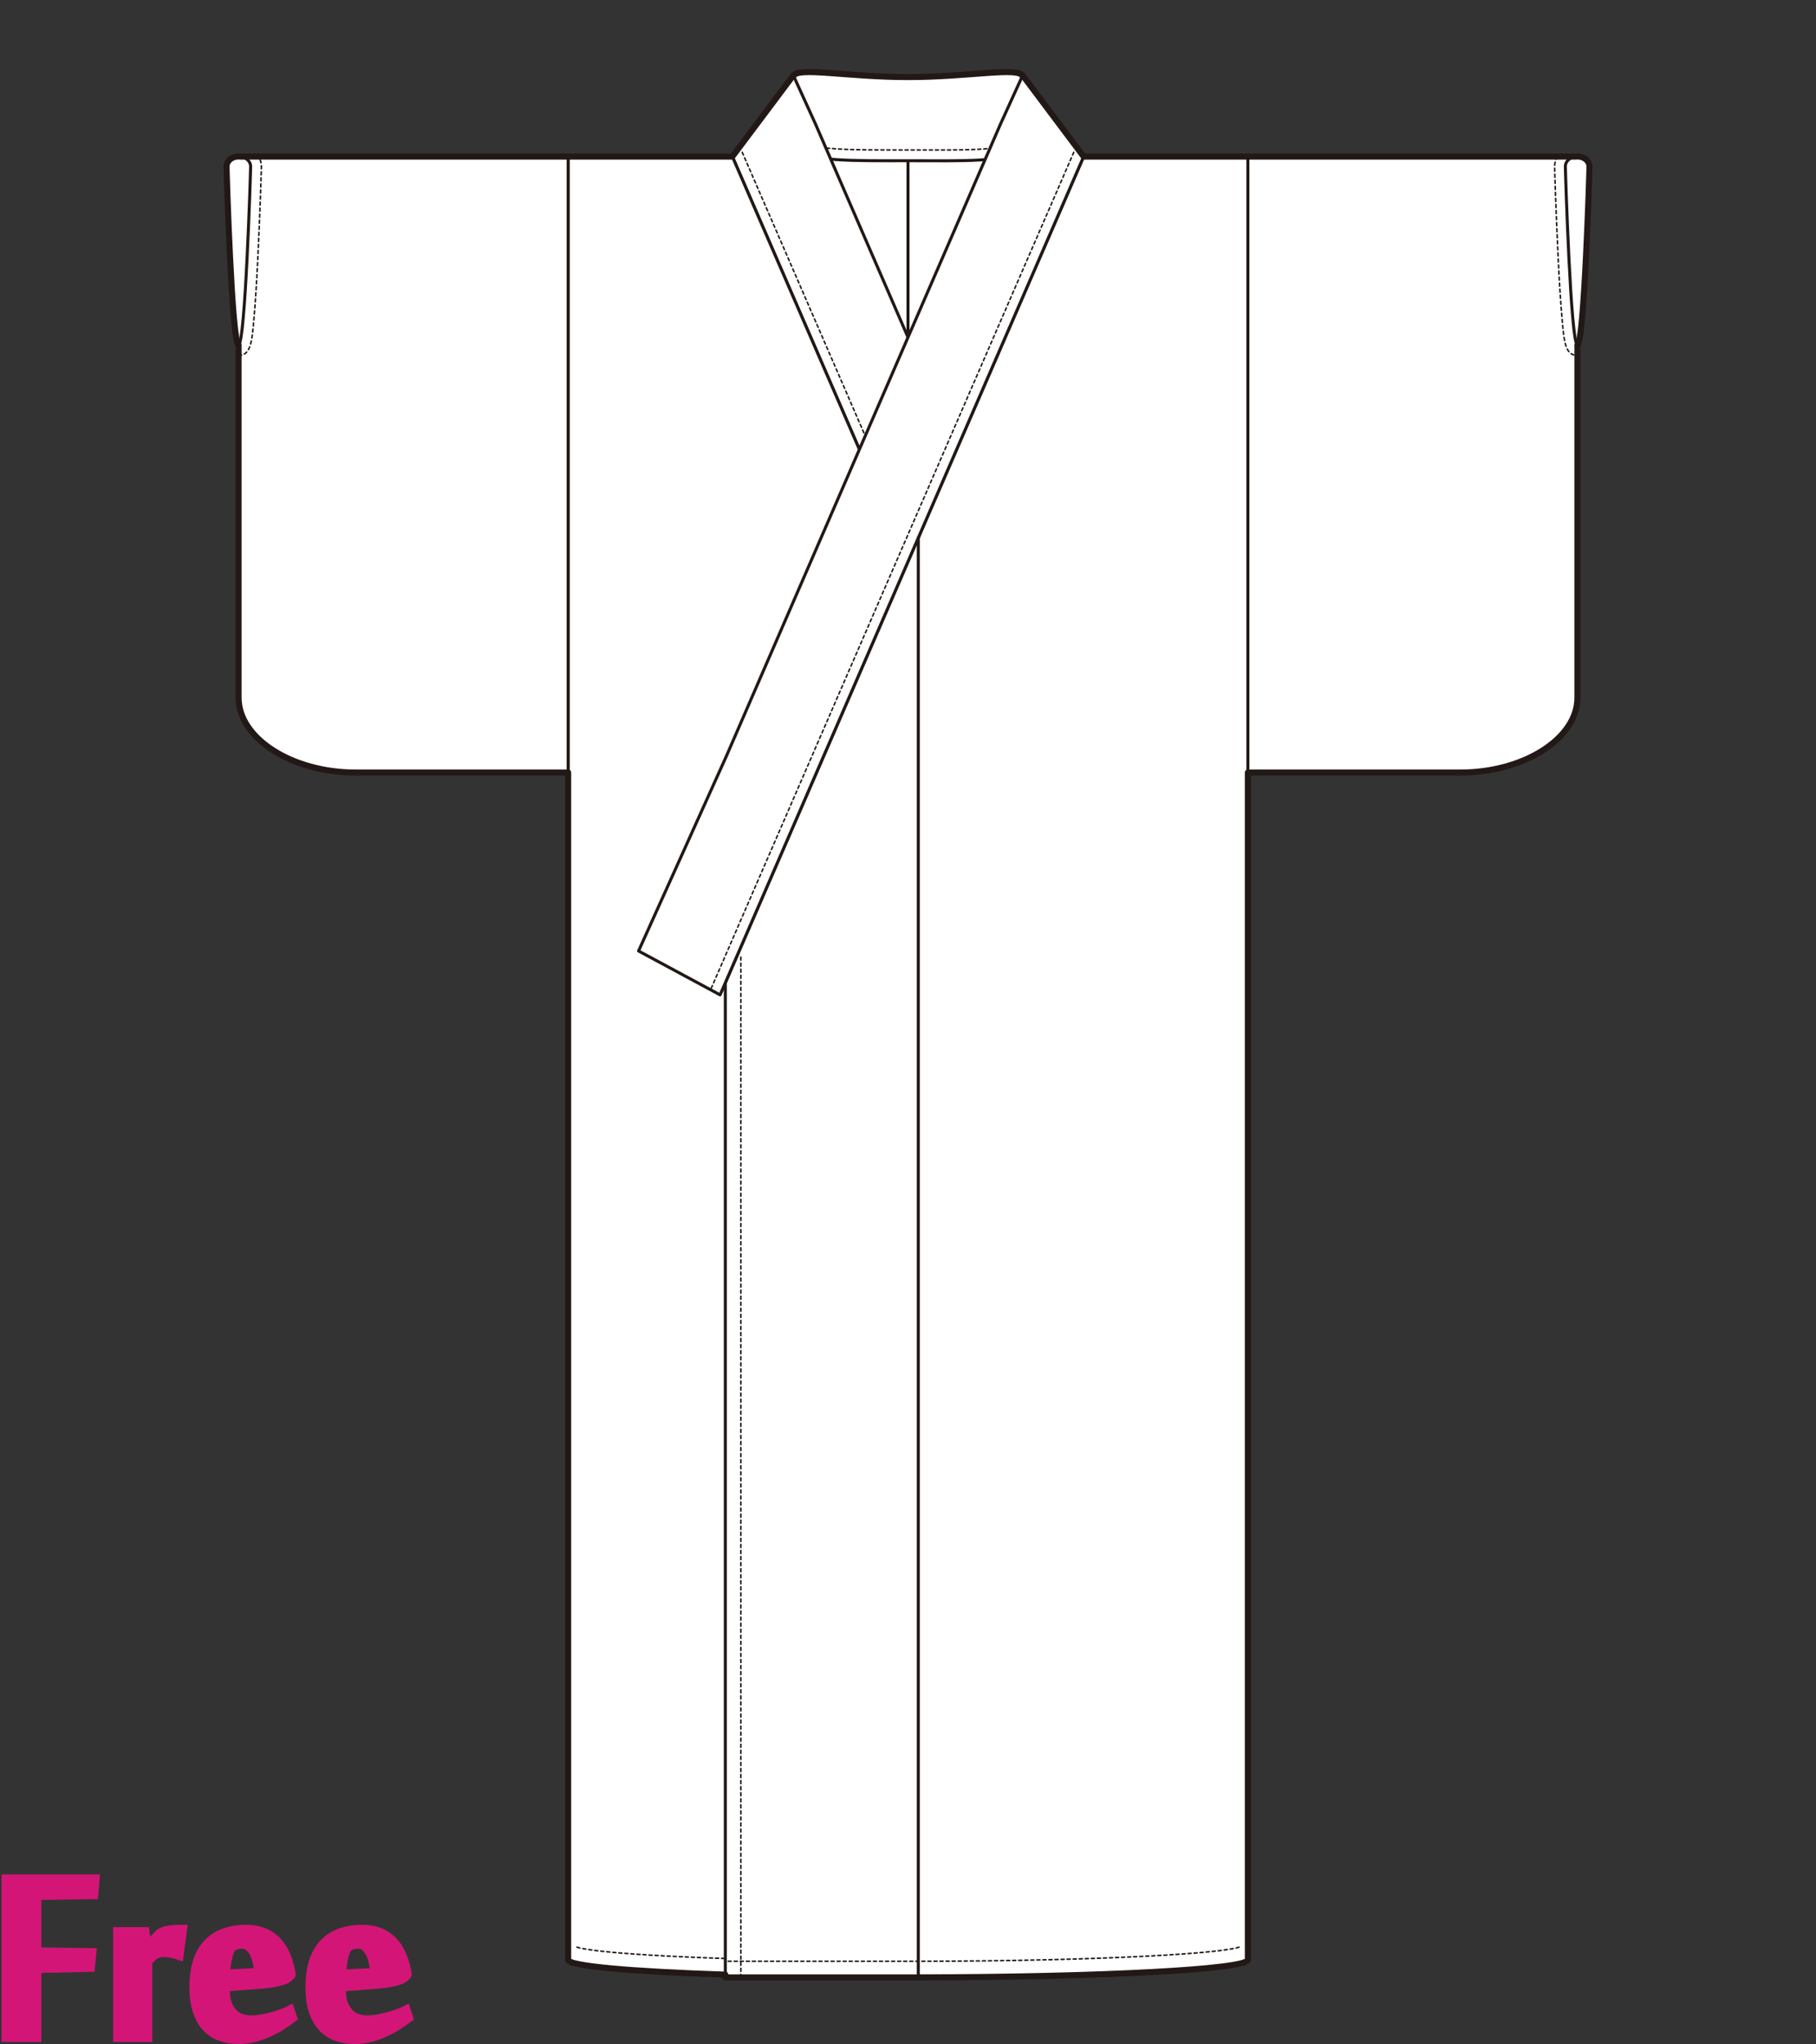
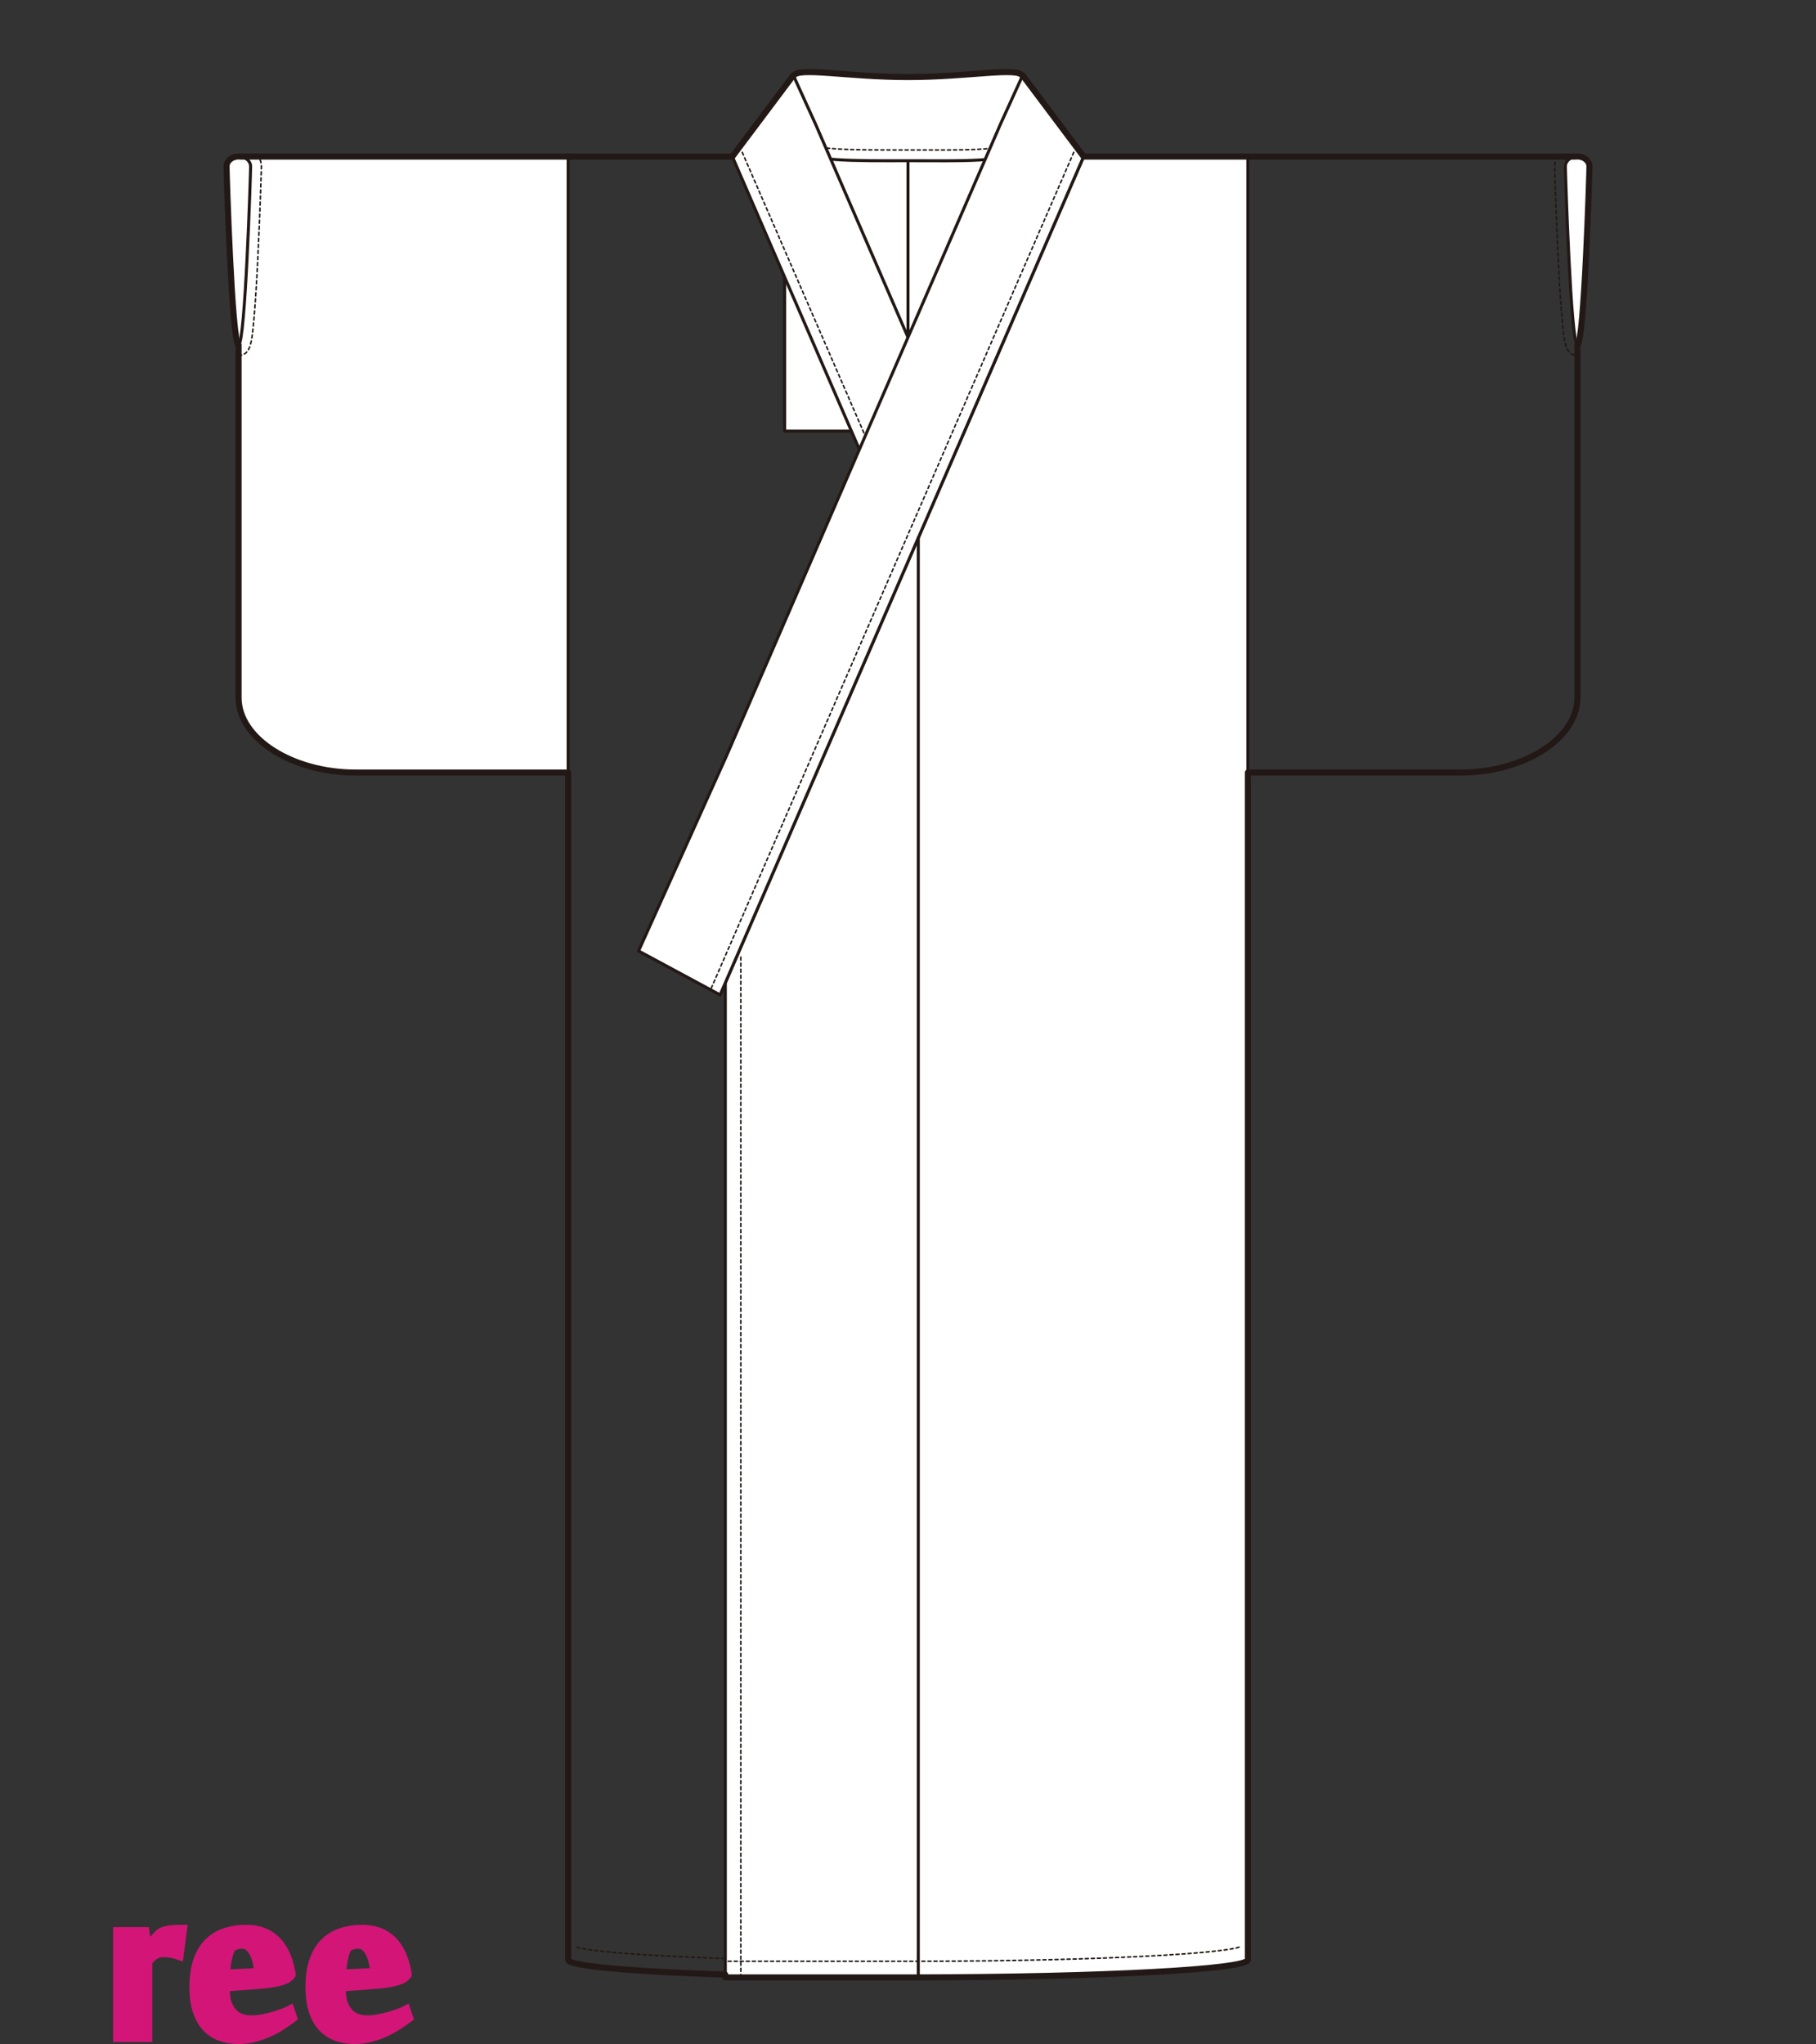
<svg xmlns="http://www.w3.org/2000/svg" version="1.1" id="レイヤー_1" width="600" height="675.129" viewBox="0 0 600 675.129" overflow="visible" enable-background="new 0 0 600 675.129" xml:space="preserve">
  <rect x="0" y="0" width="600" height="675.129" fill="#333333" stroke="none" />
  <rect fill="none" width="600" height="675" />
  <rect x="259.25" y="44.97" fill="#FFFFFF" stroke="#221815" stroke-linecap="round" stroke-linejoin="round" width="83.882" height="97.432" />
  <path fill="#FFFFFF" stroke="#221815" stroke-linecap="round" stroke-linejoin="round" d="M262.114,25.484  c0-3.753,16.963-0.03,37.887-0.03c20.923,0,37.886-3.723,37.886,0.03v23.838c-5.172,4.368-20.069,3.766-37.639,3.766  c-18.169,0-33.48,0.382-38.134-4.218V25.484z" />
  <path fill="none" stroke="#221815" stroke-width="0.5" stroke-linecap="round" stroke-linejoin="round" stroke-dasharray="1" d="  M335.596,46.612c-3.932,3.321-17.338,2.927-35.348,2.927c-18.581,0-32.23,0.176-35.638-3.193" />
  <polygon fill="#FFFFFF" stroke="#221815" stroke-linecap="round" stroke-linejoin="round" points="262.114,24.884 269.522,41.16   296.259,102.795 308.673,131.408 360.021,249.78 389.021,314.105 362.088,328.603 361.342,326.883 297.579,179.901 296.597,177.639   241.972,51.715 " />
  <line fill="none" stroke="#221815" stroke-width="0.5" stroke-linecap="round" stroke-linejoin="round" stroke-dasharray="1" x1="245.229" y1="50.302" x2="365.344" y2="327.189" />
-   <path fill="#FFFFFF" stroke="#221815" stroke-linecap="round" stroke-linejoin="round" d="M187.714,647.304  c0,3.155,48.442,5.725,108.883,5.818V177.638L241.972,51.715h-54.258V647.304z" />
  <linearGradient id="XMLID_2_" gradientUnits="userSpaceOnUse" x1="300" y1="103.175" x2="300" y2="103.175">
    <stop offset="0" style="stop-color:#FFFFFF" />
    <stop offset="0.19" style="stop-color:#FFFDFC" />
    <stop offset="0.345" style="stop-color:#FEF7F2" />
    <stop offset="0.489" style="stop-color:#FDEDE0" />
    <stop offset="0.626" style="stop-color:#FBDFC8" />
    <stop offset="0.757" style="stop-color:#F9CDA9" />
    <stop offset="0.883" style="stop-color:#F6B783" />
    <stop offset="1" style="stop-color:#F39E59" />
  </linearGradient>
  <line fill="url(#XMLID_2_)" stroke="#221815" stroke-linecap="round" stroke-linejoin="round" x1="300" y1="53.741" x2="300" y2="152.609" />
  <path fill="#FFFFFF" stroke="#221815" stroke-linecap="round" stroke-linejoin="round" d="M78.827,230.436  c0,13.488,17.693,24.736,38.7,24.736h70.185V51.715H78.827V230.436z" />
  <path fill="none" stroke="#221815" stroke-width="0.5" stroke-linecap="round" stroke-linejoin="round" stroke-dasharray="1" d="  M78.827,117.391c4.006,0,4.39-4.325,5.084-12.175c0.428-4.833,0.857-11.541,1.274-19.938c0.726-14.616,1.169-29.382,1.169-30.289  c0-1.186-0.332-2.301-0.913-3.274" />
  <path fill="#FFFFFF" stroke="#221815" stroke-linecap="round" stroke-linejoin="round" d="M82.804,54.989  c0,1.83-1.779,58.852-3.978,58.852c-2.197,0-3.977-57.022-3.977-58.852s1.78-3.314,3.977-3.314  C81.025,51.675,82.804,53.159,82.804,54.989z" />
-   <path fill="#FFFFFF" stroke="#221815" stroke-linecap="round" stroke-linejoin="round" d="M521.172,230.436  c0,13.488-17.693,24.736-38.7,24.736h-70.185V51.715h108.885V230.436z" />
  <path fill="none" stroke="#221815" stroke-width="0.5" stroke-linecap="round" stroke-linejoin="round" stroke-dasharray="1" d="  M514.557,51.715c-0.582,0.973-0.913,2.088-0.913,3.274c0,0.906,0.442,15.672,1.169,30.289c0.417,8.397,0.846,15.106,1.274,19.938  c0.694,7.85,1.078,12.175,5.085,12.175" />
  <path fill="#FFFFFF" stroke="#221815" stroke-linecap="round" stroke-linejoin="round" d="M517.193,54.989  c0,1.83,1.779,58.852,3.979,58.852c2.196,0,3.977-57.022,3.977-58.852s-1.78-3.314-3.977-3.314  C518.973,51.675,517.193,53.159,517.193,54.989z" />
  <path fill="none" stroke="#221815" stroke-width="0.5" stroke-linecap="round" stroke-linejoin="round" stroke-dasharray="1" d="  M190.626,643.115c4.436,1.83,41.187,4.583,105.971,4.683h63.763" />
  <path fill="#FFFFFF" stroke="#221815" stroke-linecap="round" stroke-linejoin="round" d="M358.029,51.715l-54.626,125.923v0.001  L239.642,324.62v328.502h63.762c60.44-0.094,108.884-2.663,108.884-5.818V51.715H358.029z" />
  <path fill="none" stroke="#221815" stroke-width="0.5" stroke-linecap="round" stroke-linejoin="round" stroke-dasharray="1" d="  M409.374,643.115c-4.436,1.83-41.187,4.583-105.971,4.683h-63.762" />
  <polygon fill="#FFFFFF" stroke="#221815" stroke-linecap="round" stroke-linejoin="round" points="337.887,24.884 330.478,41.16   303.741,102.795 291.328,131.408 239.979,249.78 210.979,314.105 237.913,328.603 238.659,326.883 302.422,179.901 303.403,177.639   358.029,51.715 " />
  <line fill="none" stroke="#221815" stroke-width="0.5" stroke-linecap="round" stroke-linejoin="round" stroke-dasharray="1" x1="354.771" y1="50.302" x2="234.657" y2="327.189" />
  <line fill="none" stroke="#221815" stroke-linecap="round" stroke-linejoin="round" x1="303.403" y1="653.123" x2="303.403" y2="177.639" />
  <line fill="none" stroke="#221815" stroke-width="0.5" stroke-linecap="round" stroke-linejoin="round" stroke-dasharray="1" x1="244.765" y1="653.123" x2="244.765" y2="315.403" />
  <path fill="none" stroke="#221815" stroke-width="2" stroke-linecap="round" stroke-linejoin="round" d="M521.172,51.675  c-0.166,0-0.322,0.024-0.48,0.04H358.029l-20.143-26.831l-0.088,0.193c-1.269-3.053-17.701,0.377-37.798,0.377  c-20.096,0-36.53-3.43-37.799-0.377l-0.088-0.193l-20.142,26.831h-43.41h-10.849H79.307c-0.158-0.016-0.315-0.04-0.48-0.04  c-2.197,0-3.977,1.484-3.977,3.314s1.78,58.852,3.977,58.852v116.595c0,13.488,17.693,24.736,38.7,24.736h70.188v392.132  c0,2.063,20.706,3.875,51.928,4.908v0.91h63.762c60.44-0.094,108.884-2.663,108.884-5.818V255.172h70.185  c21.007,0,38.7-11.248,38.7-24.736V113.841c2.196,0,3.977-57.022,3.977-58.852S523.368,51.675,521.172,51.675z" />
  <g>
-     <path fill="#D31577" stroke="#D31577" stroke-width="3" d="M12.159,672.959H2V620.6h29.416l-0.455,5.189l-18.802,0.281v18.643   l18.177,0.23l-0.453,4.842l-17.724,0.398V672.959z" />
    <path fill="#D31577" stroke="#D31577" stroke-width="3" d="M59.162,645.845c-0.764-0.265-1.584-0.48-2.46-0.651   c-0.877-0.17-1.716-0.256-2.517-0.256c-0.572,0-1.089,0.049-1.546,0.145c-0.457,0.092-0.886,0.256-1.287,0.482   c-0.402,0.227-0.801,0.528-1.202,0.905c-0.401,0.384-0.848,0.837-1.343,1.366v25.123H38.87v-34.943h9.017l0.862,5.568h0.058   c0.263-0.418,0.584-0.9,0.963-1.45c0.377-0.548,0.783-1.097,1.217-1.647c0.435-0.547,0.888-1.049,1.359-1.504   c0.471-0.453,0.954-0.775,1.446-0.967c0.867-0.32,1.849-0.531,2.945-0.632c1.096-0.099,2.285-0.149,3.569-0.149L59.162,645.845z" />
    <path fill="#D31577" stroke="#D31577" stroke-width="3" d="M81.334,637.235c1.667,0,3.285,0.235,4.857,0.709   c1.57,0.473,3.02,1.266,4.345,2.378c1.326,1.116,2.47,2.605,3.437,4.478c0.965,1.871,1.694,4.203,2.188,6.998v0.453   c-0.303,0.416-0.712,0.795-1.223,1.134c-0.511,0.341-1.183,0.636-2.017,0.878c-0.834,0.247-1.856,0.475-3.067,0.682   c-1.212,0.209-2.67,0.369-4.373,0.482l-11.02,0.85v1.475c0,2.718,0.719,4.965,2.158,6.741c1.439,1.774,3.597,2.663,6.475,2.663   c1.174,0,2.406-0.122,3.693-0.367c1.287-0.246,2.508-0.539,3.663-0.882c1.155-0.339,2.213-0.69,3.18-1.05   c0.966-0.359,1.695-0.672,2.188-0.938l0.853,2.557c-1.06,0.799-2.253,1.629-3.579,2.486c-1.326,0.859-2.746,1.632-4.26,2.32   c-1.515,0.686-3.114,1.25-4.799,1.688c-1.685,0.44-3.419,0.659-5.198,0.659c-2.083,0-4.028-0.311-5.832-0.938   c-1.803-0.623-3.363-1.615-4.675-2.98c-1.312-1.361-2.348-3.141-3.108-5.336c-0.76-2.193-1.141-4.863-1.141-8.006   c0-3.521,0.436-6.5,1.312-8.942c0.874-2.442,2.091-4.409,3.651-5.905c1.56-1.494,3.391-2.582,5.499-3.266   C76.645,637.577,78.91,637.235,81.334,637.235z M76.617,643.168c-0.265,0.229-0.521,0.653-0.768,1.278   c-0.246,0.625-0.464,1.364-0.652,2.216c-0.19,0.851-0.342,1.742-0.455,2.67c-0.114,0.927-0.17,1.825-0.17,2.697l10.964-0.514   c-0.115-1.02-0.286-2.08-0.513-3.18c-0.227-1.098-0.558-2.1-0.994-3.01c-0.437-0.908-0.976-1.664-1.619-2.272   c-0.644-0.605-1.42-0.907-2.327-0.907c-0.646,0-1.25,0.073-1.819,0.227C77.695,642.524,77.147,642.79,76.617,643.168z" />
    <path fill="#D31577" stroke="#D31577" stroke-width="3" d="M119.678,637.235c1.666,0,3.285,0.235,4.857,0.709   c1.57,0.473,3.019,1.266,4.345,2.378c1.326,1.116,2.47,2.605,3.437,4.478c0.964,1.871,1.694,4.203,2.187,6.998v0.453   c-0.304,0.416-0.712,0.795-1.223,1.134c-0.511,0.341-1.183,0.636-2.017,0.878c-0.833,0.247-1.855,0.475-3.066,0.682   c-1.212,0.209-2.671,0.369-4.374,0.482l-11.02,0.85v1.475c0,2.718,0.719,4.965,2.158,6.741c1.438,1.774,3.597,2.663,6.475,2.663   c1.174,0,2.406-0.122,3.693-0.367c1.288-0.246,2.509-0.539,3.663-0.882c1.155-0.339,2.214-0.69,3.181-1.05   c0.966-0.359,1.696-0.672,2.187-0.938l0.853,2.557c-1.061,0.799-2.254,1.629-3.579,2.486c-1.327,0.859-2.747,1.632-4.26,2.32   c-1.515,0.686-3.114,1.25-4.799,1.688c-1.685,0.44-3.419,0.659-5.199,0.659c-2.083,0-4.027-0.311-5.832-0.938   c-1.804-0.623-3.363-1.615-4.675-2.98c-1.312-1.361-2.348-3.141-3.109-5.336c-0.76-2.193-1.141-4.863-1.141-8.006   c0-3.521,0.436-6.5,1.312-8.942c0.874-2.442,2.092-4.409,3.651-5.905c1.56-1.494,3.391-2.582,5.499-3.266   C114.989,637.577,117.253,637.235,119.678,637.235z M114.961,643.168c-0.265,0.229-0.521,0.653-0.768,1.278   s-0.464,1.364-0.652,2.216c-0.19,0.851-0.342,1.742-0.456,2.67c-0.113,0.927-0.169,1.825-0.169,2.697l10.964-0.514   c-0.116-1.02-0.286-2.08-0.513-3.18c-0.227-1.098-0.558-2.1-0.994-3.01c-0.436-0.908-0.975-1.664-1.619-2.272   c-0.644-0.605-1.42-0.907-2.327-0.907c-0.645,0-1.25,0.073-1.819,0.227C116.039,642.524,115.491,642.79,114.961,643.168z" />
  </g>
</svg>